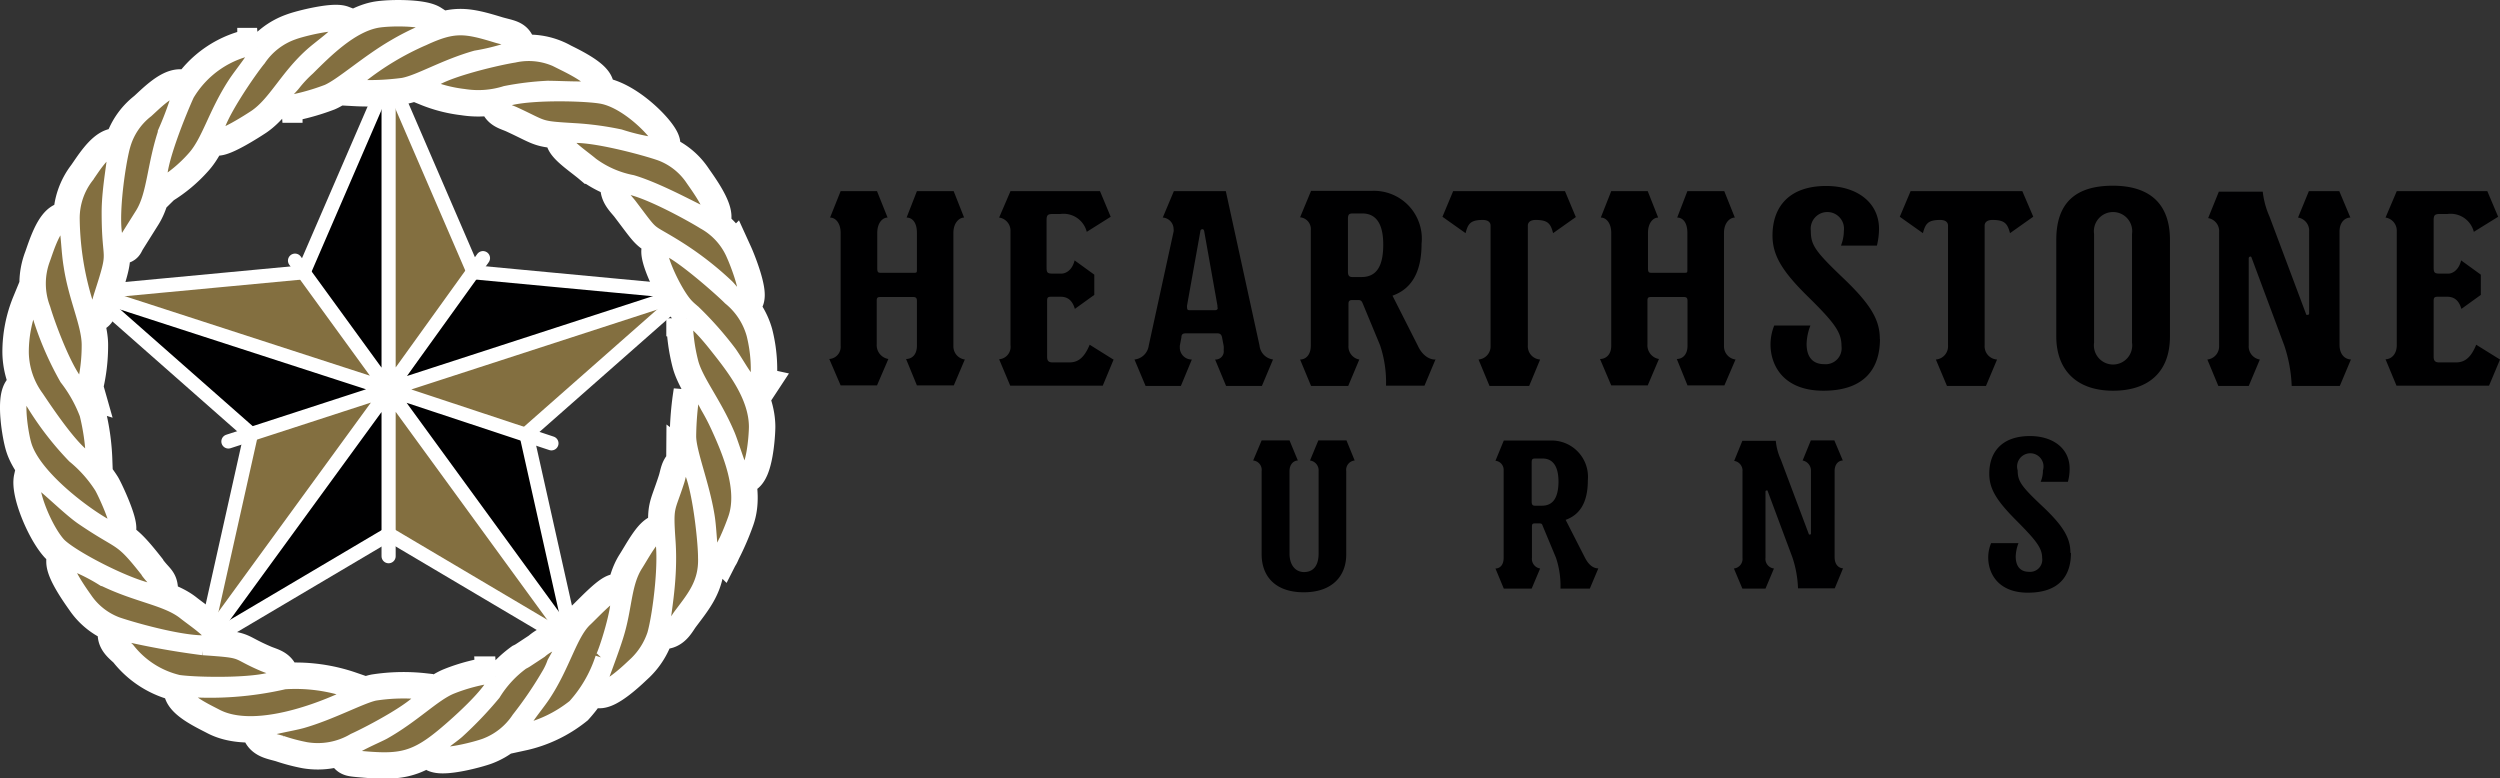
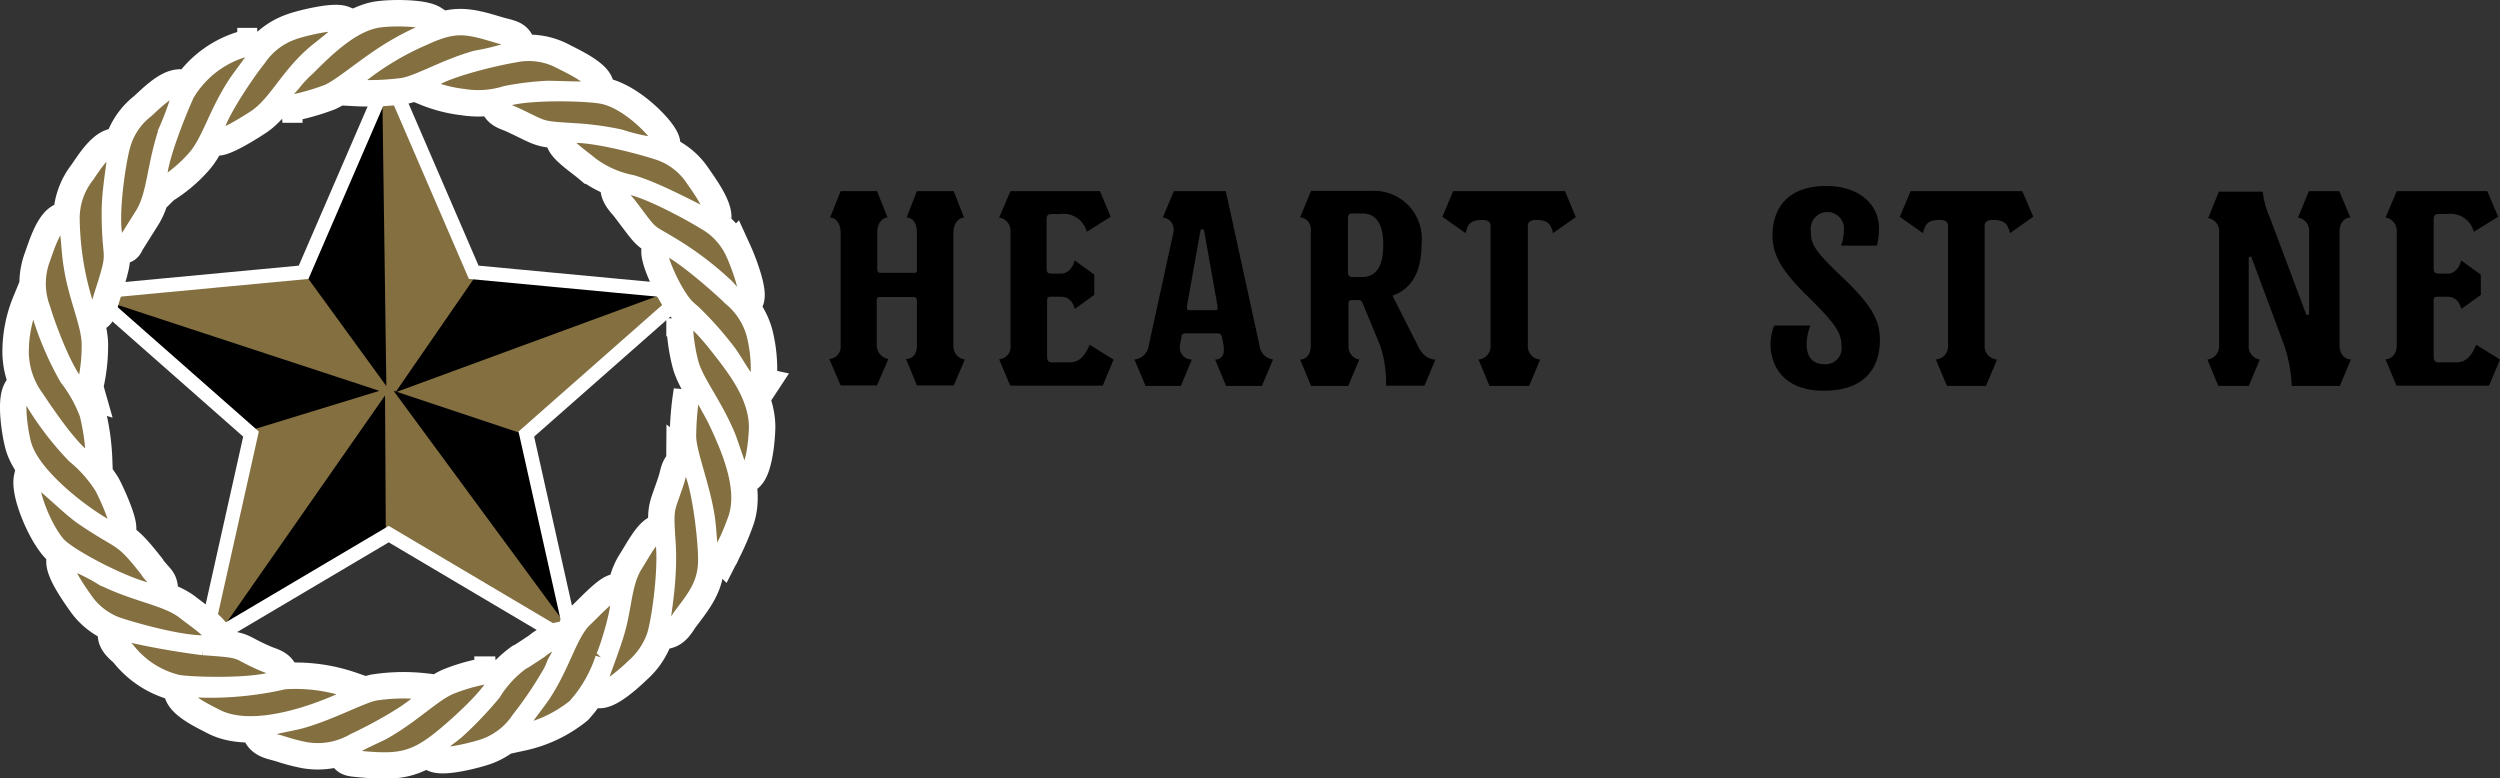
<svg xmlns="http://www.w3.org/2000/svg" id="Layer_1" data-name="Layer 1" viewBox="0 0 189.14 58.87">
  <rect x="0" y="0" width="189.14" height="58.87" fill="#333333" stroke="none" />
  <defs>
    <style>.cls-1,.cls-6{fill:#836f40;}.cls-1,.cls-3,.cls-4,.cls-5,.cls-6{stroke:#fff;stroke-miterlimit:2.61;}.cls-1{stroke-width:0.5px;}.cls-1,.cls-2,.cls-5,.cls-6{fill-rule:evenodd;}.cls-2,.cls-7{fill:#000001;}.cls-3,.cls-4{fill:none;stroke-width:1.07px;}.cls-3{stroke-linecap:round;}.cls-5{fill:#fff;stroke-width:3px;}.cls-6{stroke-width:1px;}</style>
  </defs>
  <title>haerthstone urns hori</title>
  <polygon class="cls-1" points="29.41 5.71 35.84 20.6 51.99 22.12 39.82 32.84 43.36 48.67 29.41 40.41 15.45 48.67 18.99 32.84 6.82 22.12 22.97 20.6 29.41 5.71 29.41 5.71" />
  <polygon class="cls-2" points="22.97 20.6 28.93 7.54 29.23 29.21 22.97 20.6 22.97 20.6" />
  <polygon class="cls-2" points="35.97 20.91 50.27 22.2 29.92 29.68 35.97 20.91 35.97 20.91" />
  <polygon class="cls-2" points="39.87 32.93 42.62 47.02 29.77 29.56 39.87 32.93 39.87 32.93" />
  <polygon class="cls-2" points="29.19 40.56 16.73 47.69 29.13 29.92 29.19 40.56 29.19 40.56" />
  <polygon class="cls-2" points="18.52 32.69 8.11 22.81 28.7 29.57 18.52 32.69 18.52 32.69" />
-   <path class="cls-3" d="M52,22.12,29.4,29.46V5.71m0,36.37V29.46l12.32,4.08m1.64,15.13-14-19.21M17.28,33.4,29.4,29.46M15.45,48.67l14-19.21L6.82,22.12m29.72-2.59L29.4,29.46l-7.08-9.74" />
  <polygon class="cls-4" points="29.41 5.71 35.84 20.6 51.99 22.12 39.82 32.84 43.36 48.67 29.41 40.41 15.45 48.67 18.99 32.84 6.82 22.12 22.97 20.6 29.41 5.71 29.41 5.71" />
  <path class="cls-5" d="M9,18.51c.44-.09.28,0,.52-.41l1.2-1.91c.93-1.49.88-3.71,1.8-6.38a24.63,24.63,0,0,0,1.1-3.07c-.81,0-1.91,1.14-2.5,1.67A5,5,0,0,0,9.37,11C9,12.24,8.22,17.44,9,18.51Zm47.31,4.1c.26-.57-.61-2.78-.87-3.35a5.06,5.06,0,0,0-2.2-2.41c-.89-.56-5.08-2.9-6.32-2.68,0,.55.46.94.76,1.33,1.94,2.56,1.15,1.69,3.58,3.21A24.27,24.27,0,0,1,55,21.6c.3.27.74,1,1.25,1ZM45.52,49.78c.19-.2,1.44-4,1.15-4.87-.46,0-1.93,1.6-2.37,2-1.13,1.07-1.64,3.43-3.16,5.71-.6.9-1.7,2.12-1.7,2.69a9.66,9.66,0,0,0,4-1.91,10,10,0,0,0,2.1-3.64ZM32.94,56.92c.65.33,3.1-.32,3.75-.56a5.18,5.18,0,0,0,2.51-2,29.19,29.19,0,0,0,2.33-3.44,4.9,4.9,0,0,0,.36-.79l.41-.74a1.61,1.61,0,0,0,.17-.85,3.21,3.21,0,0,0-1.56.75L39.83,50a2.52,2.52,0,0,1-.29.16,8.21,8.21,0,0,0-2.16,2.34,28.69,28.69,0,0,1-2.75,2.88c-.5.44-1.58,1.1-1.69,1.59ZM13.88,52.21c.06.77,1.84,1.58,2.5,1.93,2.59,1.35,7-.11,9.56-1.28.44-.19.42-.16.52-.55a12.58,12.58,0,0,0-4.94-.66,25.09,25.09,0,0,1-7.64.56Zm2.49-41.93c.51.07,2.42-1.14,2.93-1.48,1.48-1,2.36-3,4.27-4.7.75-.67,2.26-1.68,2.28-2.18-.63-.24-3,.34-3.64.58a5.15,5.15,0,0,0-2.59,2c-.57.67-3.34,4.6-3.25,5.77Zm40.85,19a10.86,10.86,0,0,0-.25-4,5.35,5.35,0,0,0-1.78-2.7c-.63-.65-4.49-4.06-5.09-3.76-.44.22,1,3.4,1.9,4.3.22.23.36.32.6.55a26.11,26.11,0,0,1,2.64,3c.7,1,1.41,2.45,2,2.58Zm-45-15.32a10.53,10.53,0,0,0,2.4-2c1.14-1.24,1.59-3.3,3.11-5.64.56-.86,1.72-2.19,1.72-2.71a7.42,7.42,0,0,0-5.25,3.56c-.46,1-2.45,5.74-2,6.81Zm7.6,41.38c.21.56.85.63,1.5.82a13.76,13.76,0,0,0,1.81.48,5.34,5.34,0,0,0,3.64-.67c1.12-.5,5.26-2.66,5.31-3.54a14.08,14.08,0,0,0-3.71.08c-1,.2-3.34,1.47-5.52,2.09-.75.21-2.49.48-3,.74ZM7,34.79a16.94,16.94,0,0,0-.48-3.44A10.4,10.4,0,0,0,5,28.64,23.94,23.94,0,0,1,3.1,24.37c-.19-.55-.25-1.19-.7-1.37a9.56,9.56,0,0,0-.72,3.67,5.87,5.87,0,0,0,1.14,3.38C3.46,31,6,34.85,7,34.79Zm4.17,8.48C9,40.5,9.31,41.33,6.2,39.21c-1.11-.76-3.2-2.9-3.66-3-.22,1,.88,3.71,1.87,4.87.82,1,6,3.65,7.56,3.62,0-.7-.21-.62-.85-1.47Zm4.17,5.8a60,60,0,0,1-6.44-1.18c-.08.55.5.92.8,1.23a6.81,6.81,0,0,0,3.8,2.44c1.38.21,6.74.3,7.59-.48-.17-.49-.65-.56-1.17-.78-2.34-1-1.19-1-4.58-1.23ZM6.81,23.73c.64-.17.42-.24.83-1.5,1.16-3.6.55-2.13.55-6.15,0-1.92.49-4.12.46-4.87-.77.16-1.61,1.54-2.05,2.16a5.14,5.14,0,0,0-1.07,3.17,22.34,22.34,0,0,0,1.28,7.19ZM51.9,35.15c-.45.24-.45.73-.62,1.26-.73,2.26-.86,1.77-.67,4.54.22,3.21-.48,5.89-.41,6.66.61,0,.92-.61,1.19-1,1-1.35,2-2.44,1.92-4.44,0-1.39-.55-6.41-1.41-7.06ZM1.71,29.65c-.46.71-.06,3.26.2,4.07C2.8,36.53,8,40,8.8,40.09c.15-.5-.88-2.74-1.16-3.23a9.8,9.8,0,0,0-2.06-2.32,23.16,23.16,0,0,1-3.32-4.38c-.22-.38-.14-.39-.55-.51ZM45.28,52.08c.63.1,2.06-1.2,2.53-1.65l.29-.27A5.41,5.41,0,0,0,49.46,48c.44-1.52,1-6.11.51-7.6-.56.09-1.3,1.52-1.83,2.35-.84,1.33-.81,3-1.33,4.89-.37,1.39-1.53,4.24-1.53,4.48ZM26.82,6.53a19.58,19.58,0,0,0,3.65-.14C31.7,6.17,33.6,5,36,4.32a16.72,16.72,0,0,0,3-.79C38.89,3,38.49,3,37.6,2.75c-2.4-.74-3.25-.86-5.52.19a21.31,21.31,0,0,0-4.82,2.89c-.36.26-.44.21-.44.7Zm5.55,0a10.37,10.37,0,0,0,2.73.7A6.86,6.86,0,0,0,38.24,7a21.93,21.93,0,0,1,3.18-.39c.87,0,2.92.12,3.54,0,0-.65-1.89-1.55-2.47-1.84a5.06,5.06,0,0,0-3.59-.53c-1.35.21-6.18,1.34-6.53,2.27Zm5.44,1.28c.16.48.64.55,1.12.77,2.36,1.09,1.73,1.07,4.6,1.24a23.31,23.31,0,0,1,3.38.46,15.67,15.67,0,0,0,3.06.67c.14-.5-2.42-3.28-4.53-3.61C44,7.1,38.79,7,37.81,7.79ZM26.3,57c.18.21.17.24.86.3,2.82.26,4,.2,6.13-1.52.87-.69,4.24-3.62,4.18-4.62a13.42,13.42,0,0,0-3.33.86c-1.31.54-2.84,2.15-5.09,3.42-.48.27-2.5,1.09-2.75,1.56ZM21.37,7.79a16.92,16.92,0,0,0,3.38-.9c1.09-.47,3-2.21,5.09-3.42A19,19,0,0,1,31.9,2.42c.49-.2.52-.16.68-.56-.65-.42-3-.42-4-.26-2,.34-3.94,2.3-5.26,3.61a9.2,9.2,0,0,0-1.06,1.13c-.34.44-.87.79-.87,1.45ZM7.79,43.84A14.11,14.11,0,0,0,5,42.49c0,.72,1.09,2.26,1.48,2.81a5,5,0,0,0,2.39,1.88c1.34.46,5.77,1.7,7.19,1.31.17-.53-1.3-1.46-2.13-2.12-1.35-1.06-3.56-1.28-6.11-2.53Zm35-33.43c-.14.46,1.28,1.39,2,2a7.53,7.53,0,0,0,3.05,1.33c2.31.69,5.58,2.62,6,2.66,0-.8-1.14-2.34-1.47-2.82A5,5,0,0,0,50,11.68c-1.18-.43-6-1.73-7.19-1.27Zm9.67,19.21A22.89,22.89,0,0,0,52.17,33c0,1.21,1,3.61,1.39,6,.17,1,.16,2.27.36,3.18.49-.1.41-.09.65-.6a19.45,19.45,0,0,0,1-2.33c.78-2.18-.39-5-1.31-7-.25-.54-.46-.94-.75-1.44-.15-.27-.23-.45-.4-.74s-.2-.4-.66-.45ZM6.3,29.28a13.14,13.14,0,0,0,.38-3.18c0-1.56-1-3.52-1.37-6-.18-1.08-.19-2.31-.37-3.31-.78.11-1.37,2.08-1.62,2.77a5.27,5.27,0,0,0,0,3.79c.38,1.31,2,5.69,3,6Zm49.94,6.6c.72-.25.91-2.84.92-3.57,0-2.29-1.65-4.41-2.91-6-.41-.52-1.71-2.17-2.34-2.23a13.61,13.61,0,0,0,.43,3.34c.38,1.43,1.76,3.07,2.78,5.5.3.73.81,2.46,1.12,3Z" />
  <path class="cls-6" d="M9,18.51c.44-.09.28,0,.52-.41l1.2-1.91c.93-1.49.88-3.71,1.8-6.38a24.63,24.63,0,0,0,1.1-3.07c-.81,0-1.91,1.14-2.5,1.67A5,5,0,0,0,9.37,11C9,12.24,8.22,17.44,9,18.51Zm47.31,4.1c.26-.57-.61-2.78-.87-3.35a5.06,5.06,0,0,0-2.2-2.41c-.89-.56-5.08-2.9-6.32-2.68,0,.55.46.94.76,1.33,1.94,2.56,1.15,1.69,3.58,3.21A24.27,24.27,0,0,1,55,21.6c.3.27.74,1,1.25,1ZM45.52,49.78c.19-.2,1.44-4,1.15-4.87-.46,0-1.93,1.6-2.37,2-1.13,1.07-1.64,3.43-3.16,5.71-.6.9-1.7,2.12-1.7,2.69a9.66,9.66,0,0,0,4-1.91,10,10,0,0,0,2.1-3.64ZM32.94,56.92c.65.33,3.1-.32,3.75-.56a5.18,5.18,0,0,0,2.51-2,29.19,29.19,0,0,0,2.33-3.44,4.9,4.9,0,0,0,.36-.79l.41-.74a1.61,1.61,0,0,0,.17-.85,3.21,3.21,0,0,0-1.56.75L39.83,50a2.52,2.52,0,0,1-.29.16,8.21,8.21,0,0,0-2.16,2.34,28.69,28.69,0,0,1-2.75,2.88c-.5.44-1.58,1.1-1.69,1.59ZM13.88,52.21c.06.77,1.84,1.58,2.5,1.93,2.59,1.35,7-.11,9.56-1.28.44-.19.42-.16.52-.55a12.58,12.58,0,0,0-4.94-.66,25.09,25.09,0,0,1-7.64.56Zm2.49-41.93c.51.07,2.42-1.14,2.93-1.48,1.48-1,2.36-3,4.27-4.7.75-.67,2.26-1.68,2.28-2.18-.63-.24-3,.34-3.64.58a5.15,5.15,0,0,0-2.59,2c-.57.67-3.34,4.6-3.25,5.77Zm40.85,19a10.86,10.86,0,0,0-.25-4,5.35,5.35,0,0,0-1.78-2.7c-.63-.65-4.49-4.06-5.09-3.76-.44.22,1,3.4,1.9,4.3.22.23.36.32.6.55a26.11,26.11,0,0,1,2.64,3c.7,1,1.41,2.45,2,2.58Zm-45-15.32a10.53,10.53,0,0,0,2.4-2c1.14-1.24,1.59-3.3,3.11-5.64.56-.86,1.72-2.19,1.72-2.71a7.42,7.42,0,0,0-5.25,3.56c-.46,1-2.45,5.74-2,6.81Zm7.6,41.38c.21.56.85.63,1.5.82a13.76,13.76,0,0,0,1.81.48,5.34,5.34,0,0,0,3.64-.67c1.12-.5,5.26-2.66,5.31-3.54a14.08,14.08,0,0,0-3.71.08c-1,.2-3.34,1.47-5.52,2.09-.75.21-2.49.48-3,.74ZM7,34.79a16.94,16.94,0,0,0-.48-3.44A10.4,10.4,0,0,0,5,28.64,23.94,23.94,0,0,1,3.1,24.37c-.19-.55-.25-1.19-.7-1.37a9.56,9.56,0,0,0-.72,3.67,5.87,5.87,0,0,0,1.14,3.38C3.46,31,6,34.85,7,34.79Zm4.17,8.48C9,40.5,9.31,41.33,6.2,39.21c-1.11-.76-3.2-2.9-3.66-3-.22,1,.88,3.71,1.87,4.87.82,1,6,3.65,7.56,3.62,0-.7-.21-.62-.85-1.47Zm4.17,5.8a60,60,0,0,1-6.44-1.18c-.08.55.5.92.8,1.23a6.81,6.81,0,0,0,3.8,2.44c1.38.21,6.74.3,7.59-.48-.17-.49-.65-.56-1.17-.78-2.34-1-1.19-1-4.58-1.23ZM6.81,23.73c.64-.17.42-.24.83-1.5,1.16-3.6.55-2.13.55-6.15,0-1.92.49-4.12.46-4.87-.77.16-1.61,1.54-2.05,2.16a5.14,5.14,0,0,0-1.07,3.17,22.34,22.34,0,0,0,1.28,7.19ZM51.9,35.15c-.45.24-.45.73-.62,1.26-.73,2.26-.86,1.77-.67,4.54.22,3.21-.48,5.89-.41,6.66.61,0,.92-.61,1.19-1,1-1.35,2-2.44,1.92-4.44,0-1.39-.55-6.41-1.41-7.06ZM1.71,29.65c-.46.71-.06,3.26.2,4.07C2.8,36.53,8,40,8.8,40.09c.15-.5-.88-2.74-1.16-3.23a9.8,9.8,0,0,0-2.06-2.32,23.16,23.16,0,0,1-3.32-4.38c-.22-.38-.14-.39-.55-.51ZM45.28,52.08c.63.1,2.06-1.2,2.53-1.65l.29-.27A5.41,5.41,0,0,0,49.46,48c.44-1.52,1-6.11.51-7.6-.56.09-1.3,1.52-1.83,2.35-.84,1.33-.81,3-1.33,4.89-.37,1.39-1.53,4.24-1.53,4.48ZM26.82,6.53a19.58,19.58,0,0,0,3.65-.14C31.7,6.17,33.6,5,36,4.32a16.72,16.72,0,0,0,3-.79C38.89,3,38.49,3,37.6,2.75c-2.4-.74-3.25-.86-5.52.19a21.31,21.31,0,0,0-4.82,2.89c-.36.26-.44.21-.44.7Zm5.55,0a10.37,10.37,0,0,0,2.73.7A6.86,6.86,0,0,0,38.24,7a21.93,21.93,0,0,1,3.18-.39c.87,0,2.92.12,3.54,0,0-.65-1.89-1.55-2.47-1.84a5.06,5.06,0,0,0-3.59-.53c-1.35.21-6.18,1.34-6.53,2.27Zm5.44,1.28c.16.48.64.55,1.12.77,2.36,1.09,1.73,1.07,4.6,1.24a23.31,23.31,0,0,1,3.38.46,15.67,15.67,0,0,0,3.06.67c.14-.5-2.42-3.28-4.53-3.61C44,7.1,38.79,7,37.81,7.79ZM26.3,57c.18.21.17.24.86.3,2.82.26,4,.2,6.13-1.52.87-.69,4.24-3.62,4.18-4.62a13.42,13.42,0,0,0-3.33.86c-1.31.54-2.84,2.15-5.09,3.42-.48.27-2.5,1.09-2.75,1.56ZM21.37,7.79a16.92,16.92,0,0,0,3.38-.9c1.09-.47,3-2.21,5.09-3.42A19,19,0,0,1,31.9,2.42c.49-.2.52-.16.68-.56-.65-.42-3-.42-4-.26-2,.34-3.94,2.3-5.26,3.61a9.2,9.2,0,0,0-1.06,1.13c-.34.44-.87.79-.87,1.45ZM7.79,43.84A14.11,14.11,0,0,0,5,42.49c0,.72,1.09,2.26,1.48,2.81a5,5,0,0,0,2.39,1.88c1.34.46,5.77,1.7,7.19,1.31.17-.53-1.3-1.46-2.13-2.12-1.35-1.06-3.56-1.28-6.11-2.53Zm35-33.43c-.14.46,1.28,1.39,2,2a7.53,7.53,0,0,0,3.05,1.33c2.31.69,5.58,2.62,6,2.66,0-.8-1.14-2.34-1.47-2.82A5,5,0,0,0,50,11.68c-1.18-.43-6-1.73-7.19-1.27Zm9.67,19.21A22.89,22.89,0,0,0,52.17,33c0,1.21,1,3.61,1.39,6,.17,1,.16,2.27.36,3.18.49-.1.41-.09.65-.6a19.45,19.45,0,0,0,1-2.33c.78-2.18-.39-5-1.31-7-.25-.54-.46-.94-.75-1.44-.15-.27-.23-.45-.4-.74s-.2-.4-.66-.45ZM6.3,29.28a13.14,13.14,0,0,0,.38-3.18c0-1.56-1-3.52-1.37-6-.18-1.08-.19-2.31-.37-3.31-.78.11-1.37,2.08-1.62,2.77a5.27,5.27,0,0,0,0,3.79c.38,1.31,2,5.69,3,6Zm49.94,6.6c.72-.25.91-2.84.92-3.57,0-2.29-1.65-4.41-2.91-6-.41-.52-1.71-2.17-2.34-2.23a13.61,13.61,0,0,0,.43,3.34c.38,1.43,1.76,3.07,2.78,5.5.3.73.81,2.46,1.12,3Z" />
-   <path class="cls-7" d="M102.49,34.84l-.62-1.52H99.74l-.63,1.52a.75.75,0,0,1,.65.8v6.24c0,1-.47,1.4-1.1,1.4s-1.1-.5-1.1-1.4V35.64c0-.55.35-.8.63-.8l-.63-1.52H95.45l-.64,1.52a.71.71,0,0,1,.64.8v6.29c0,1.64,1,2.88,3.19,2.88s3.21-1.27,3.21-2.85V35.64a.71.71,0,0,1,.64-.8ZM120.91,43c-.38,0-.73-.28-1-.81l-1.46-2.86c1.06-.38,1.68-1.29,1.68-3a2.75,2.75,0,0,0-2.85-3h-3.51l-.63,1.53a.69.69,0,0,1,.62.73V42.2c0,.58-.31.81-.62.81l.63,1.52h2.11l.64-1.52a.74.74,0,0,1-.62-.81V39.83c0-.18.06-.23.21-.23h.34c.14,0,.21,0,.27.2l1,2.4a6.71,6.71,0,0,1,.34,2.33h2.22l.64-1.52Zm-3-6.61c0,1.35-.47,1.87-1.26,1.87h-.53c-.18,0-.24-.1-.24-.31V35c0-.27.06-.31.28-.31h.55c.65,0,1.2.42,1.2,1.76ZM139.49,43c-.43,0-.69-.34-.69-.84V35.64c0-.57.34-.8.62-.8l-.64-1.52H137l-.62,1.52a.78.78,0,0,1,.63.8v4.72a.07.07,0,0,1-.07.08s-.08,0-.08,0l-2.13-5.67a4.38,4.38,0,0,1-.38-1.42h-2.53l-.62,1.52a.74.74,0,0,1,.63.8V42.2a.73.73,0,0,1-.65.81l.64,1.52h1.75l.64-1.52a.73.73,0,0,1-.64-.81l0-5a.08.08,0,0,1,.09-.09.05.05,0,0,1,.06,0l1.89,5.07a8.27,8.27,0,0,1,.42,2.33h2.78l.63-1.52Zm17.15-1.18c0-1.08-.5-2-2.12-3.52s-1.87-1.91-1.87-2.71a1,1,0,1,1,1.91,0,2.22,2.22,0,0,1-.17.86h2.06a3.79,3.79,0,0,0,.13-1c0-1.53-1.27-2.46-3-2.46-2.1,0-3.08,1.18-3.08,2.85,0,1.12.52,2,2,3.49s2,2.1,2,2.87a.92.92,0,0,1-1,1.06c-.6,0-1-.36-1-1.17a3.15,3.15,0,0,1,.21-1h-2.07a2.86,2.86,0,0,0-.22,1.08c0,1.23.77,2.67,3,2.67,2.47,0,3.26-1.38,3.26-3Z" />
  <path class="cls-7" d="M73,27.2a1,1,0,0,1-.87-1V17.62c0-.77.45-1.16.81-1.16l-.79-2H69.37l-.78,2c.37,0,.78.29.78,1.16v2.75c0,.29,0,.27-.37.27H66.7c-.23,0-.33,0-.33-.33V17.62c0-.77.41-1.16.78-1.16l-.8-2H63.6l-.8,2c.39,0,.8.39.8,1.16v8.54a.92.92,0,0,1-.86,1l.86,2h2.75l.86-2a1.06,1.06,0,0,1-.88-1.12V22.76c0-.25.06-.29.31-.29h2.42c.22,0,.31.06.31.29v3.4c0,.71-.41,1-.82,1l.82,2h2.79l.85-2Z" />
  <path class="cls-7" d="M84.23,27.2l-1.79-1.12c-.47,1.14-1,1.34-1.57,1.34h-1.2c-.33,0-.45-.1-.45-.44V22.76c0-.25.06-.31.31-.31h.71c.49,0,.88.23,1.08.92l1.47-1.06V20.78L81.3,19.7c-.18.75-.67,1-1,1h-.67c-.39,0-.45-.08-.45-.47V16.66c0-.38.08-.47.47-.47h.57a1.81,1.81,0,0,1,2,1.35l1.81-1.14-.81-1.94H76.45l-.86,2a1,1,0,0,1,.86,1v8.66a.94.94,0,0,1-.86,1.06l.84,2h7l.83-2Z" />
  <path class="cls-7" d="M96.35,27.2a1.18,1.18,0,0,1-1.06-1.06L92.74,14.46H88.81l-.84,2a.88.88,0,0,1,.82.88.55.55,0,0,1,0,.18l-1.88,8.62a1.22,1.22,0,0,1-1.08,1.06l.84,2h2.67l.83-2a.9.9,0,0,1-.91-.9s0-.1,0-.14l.12-.63c0-.23.1-.31.33-.31h2.4c.18,0,.31.08.35.33l.12.63a2,2,0,0,1,0,.31.62.62,0,0,1-.65.71l.83,2h2.71l.84-2Zm-4.22-3.93c0,.16-.08.2-.26.2H90.09c-.2,0-.28,0-.28-.2a.56.56,0,0,1,0-.17l1-5.58c0-.12.08-.18.16-.18s.12.06.14.18l1,5.62a.7.7,0,0,0,0,.13Z" />
  <path class="cls-7" d="M108.57,27.2c-.49,0-1-.37-1.31-1.06l-1.91-3.77c1.38-.49,2.2-1.69,2.2-3.93a3.62,3.62,0,0,0-3.75-4H99.19l-.83,2a.9.9,0,0,1,.81,1v8.7c0,.75-.41,1.06-.81,1.06l.83,2H102l.84-2a1,1,0,0,1-.82-1.06V23c0-.24.09-.3.29-.3h.45c.18,0,.26.06.34.26l1.31,3.16a8.78,8.78,0,0,1,.45,3.06h2.91l.84-2Zm-3.92-8.68c0,1.77-.61,2.44-1.65,2.44h-.69c-.24,0-.33-.12-.33-.4v-4c0-.34.09-.41.37-.41h.73c.86,0,1.57.56,1.57,2.33Z" />
  <path class="cls-7" d="M119.21,16.4l-.81-1.94h-8.46l-.81,1.94,1.75,1.24c.18-.71.37-1,1.3-1,.39,0,.59.17.59.43v9.07a1,1,0,0,1-.91,1.06l.83,2h3l.83-2a1,1,0,0,1-.93-1.06V17.07c0-.24.18-.43.59-.43.94,0,1.14.29,1.32,1l1.75-1.24Z" />
-   <path class="cls-7" d="M131.31,27.2a1,1,0,0,1-.88-1V17.62c0-.77.45-1.16.82-1.16l-.8-2h-2.79l-.77,2c.36,0,.77.29.77,1.16v2.75c0,.29,0,.27-.36.27H125c-.22,0-.32,0-.32-.33V17.62c0-.77.4-1.16.77-1.16l-.79-2h-2.76l-.79,2c.39,0,.79.39.79,1.16v8.54c0,.71-.44,1-.85,1l.85,2h2.76l.85-2a1.05,1.05,0,0,1-.87-1.12V22.76c0-.25.06-.29.3-.29h2.43c.22,0,.3.06.3.29v3.4c0,.71-.41,1-.81,1l.81,2h2.79l.86-2Z" />
  <path class="cls-7" d="M142.22,25.65c0-1.43-.65-2.59-2.79-4.63S137,18.52,137,17.46a1.26,1.26,0,1,1,2.5,0,3.12,3.12,0,0,1-.22,1.12H142a5.53,5.53,0,0,0,.16-1.26c0-2-1.67-3.25-4-3.25-2.77,0-4.06,1.55-4.06,3.75,0,1.47.7,2.67,2.65,4.59,2.1,2.06,2.57,2.75,2.57,3.77A1.21,1.21,0,0,1,138,27.55c-.79,0-1.32-.47-1.32-1.53a4.07,4.07,0,0,1,.29-1.39h-2.74a3.87,3.87,0,0,0-.28,1.43c0,1.61,1,3.5,4,3.5,3.24,0,4.28-1.81,4.28-3.91Z" />
  <path class="cls-7" d="M153.83,16.4,153,14.46h-8.45l-.82,1.94,1.75,1.24c.19-.71.37-1,1.31-1,.39,0,.59.17.59.43v9.07a1,1,0,0,1-.92,1.06l.84,2h2.95l.84-2a1,1,0,0,1-.94-1.06V17.07c0-.24.18-.43.59-.43.94,0,1.14.29,1.33,1l1.75-1.24Z" />
-   <path class="cls-7" d="M164.17,25.45v-7.3c0-2.77-1.57-4.1-4.32-4.1s-4.28,1.23-4.28,4.1v7.3c0,2.46,1.45,4.11,4.3,4.11,2.51,0,4.3-1.26,4.3-4.11Zm-2.87.47a1.45,1.45,0,1,1-2.87,0V17.7a1.45,1.45,0,1,1,2.87,0v8.22Z" />
  <path class="cls-7" d="M177.92,27.2c-.57,0-.92-.45-.92-1.1V17.52c0-.75.45-1.06.82-1.06l-.84-2h-2.3l-.82,2a1,1,0,0,1,.84,1.06v6.19a.1.1,0,0,1-.1.11s-.11,0-.11,0l-2.79-7.44a6.4,6.4,0,0,1-.51-1.88h-3.32l-.81,2a1,1,0,0,1,.83,1.06v8.62A1,1,0,0,1,167,27.2l.83,2h2.3l.84-2a1,1,0,0,1-.84-1.06l0-6.6a.13.13,0,0,1,.13-.13s.06,0,.08.07l2.48,6.66a10.82,10.82,0,0,1,.56,3.06h3.64l.84-2Z" />
  <path class="cls-7" d="M189.14,27.2l-1.8-1.12c-.46,1.14-1,1.34-1.56,1.34h-1.21c-.32,0-.45-.1-.45-.44V22.76c0-.25.07-.31.31-.31h.71c.49,0,.88.23,1.08.92l1.47-1.06V20.78L186.2,19.7c-.18.75-.67,1-.95,1h-.68c-.38,0-.45-.08-.45-.47V16.66c0-.38.09-.47.47-.47h.57a1.81,1.81,0,0,1,2,1.35L189,16.4l-.82-1.94h-6.85l-.85,2a1,1,0,0,1,.85,1v8.66c0,.69-.43,1.06-.85,1.06l.83,2h7l.84-2Z" />
</svg>